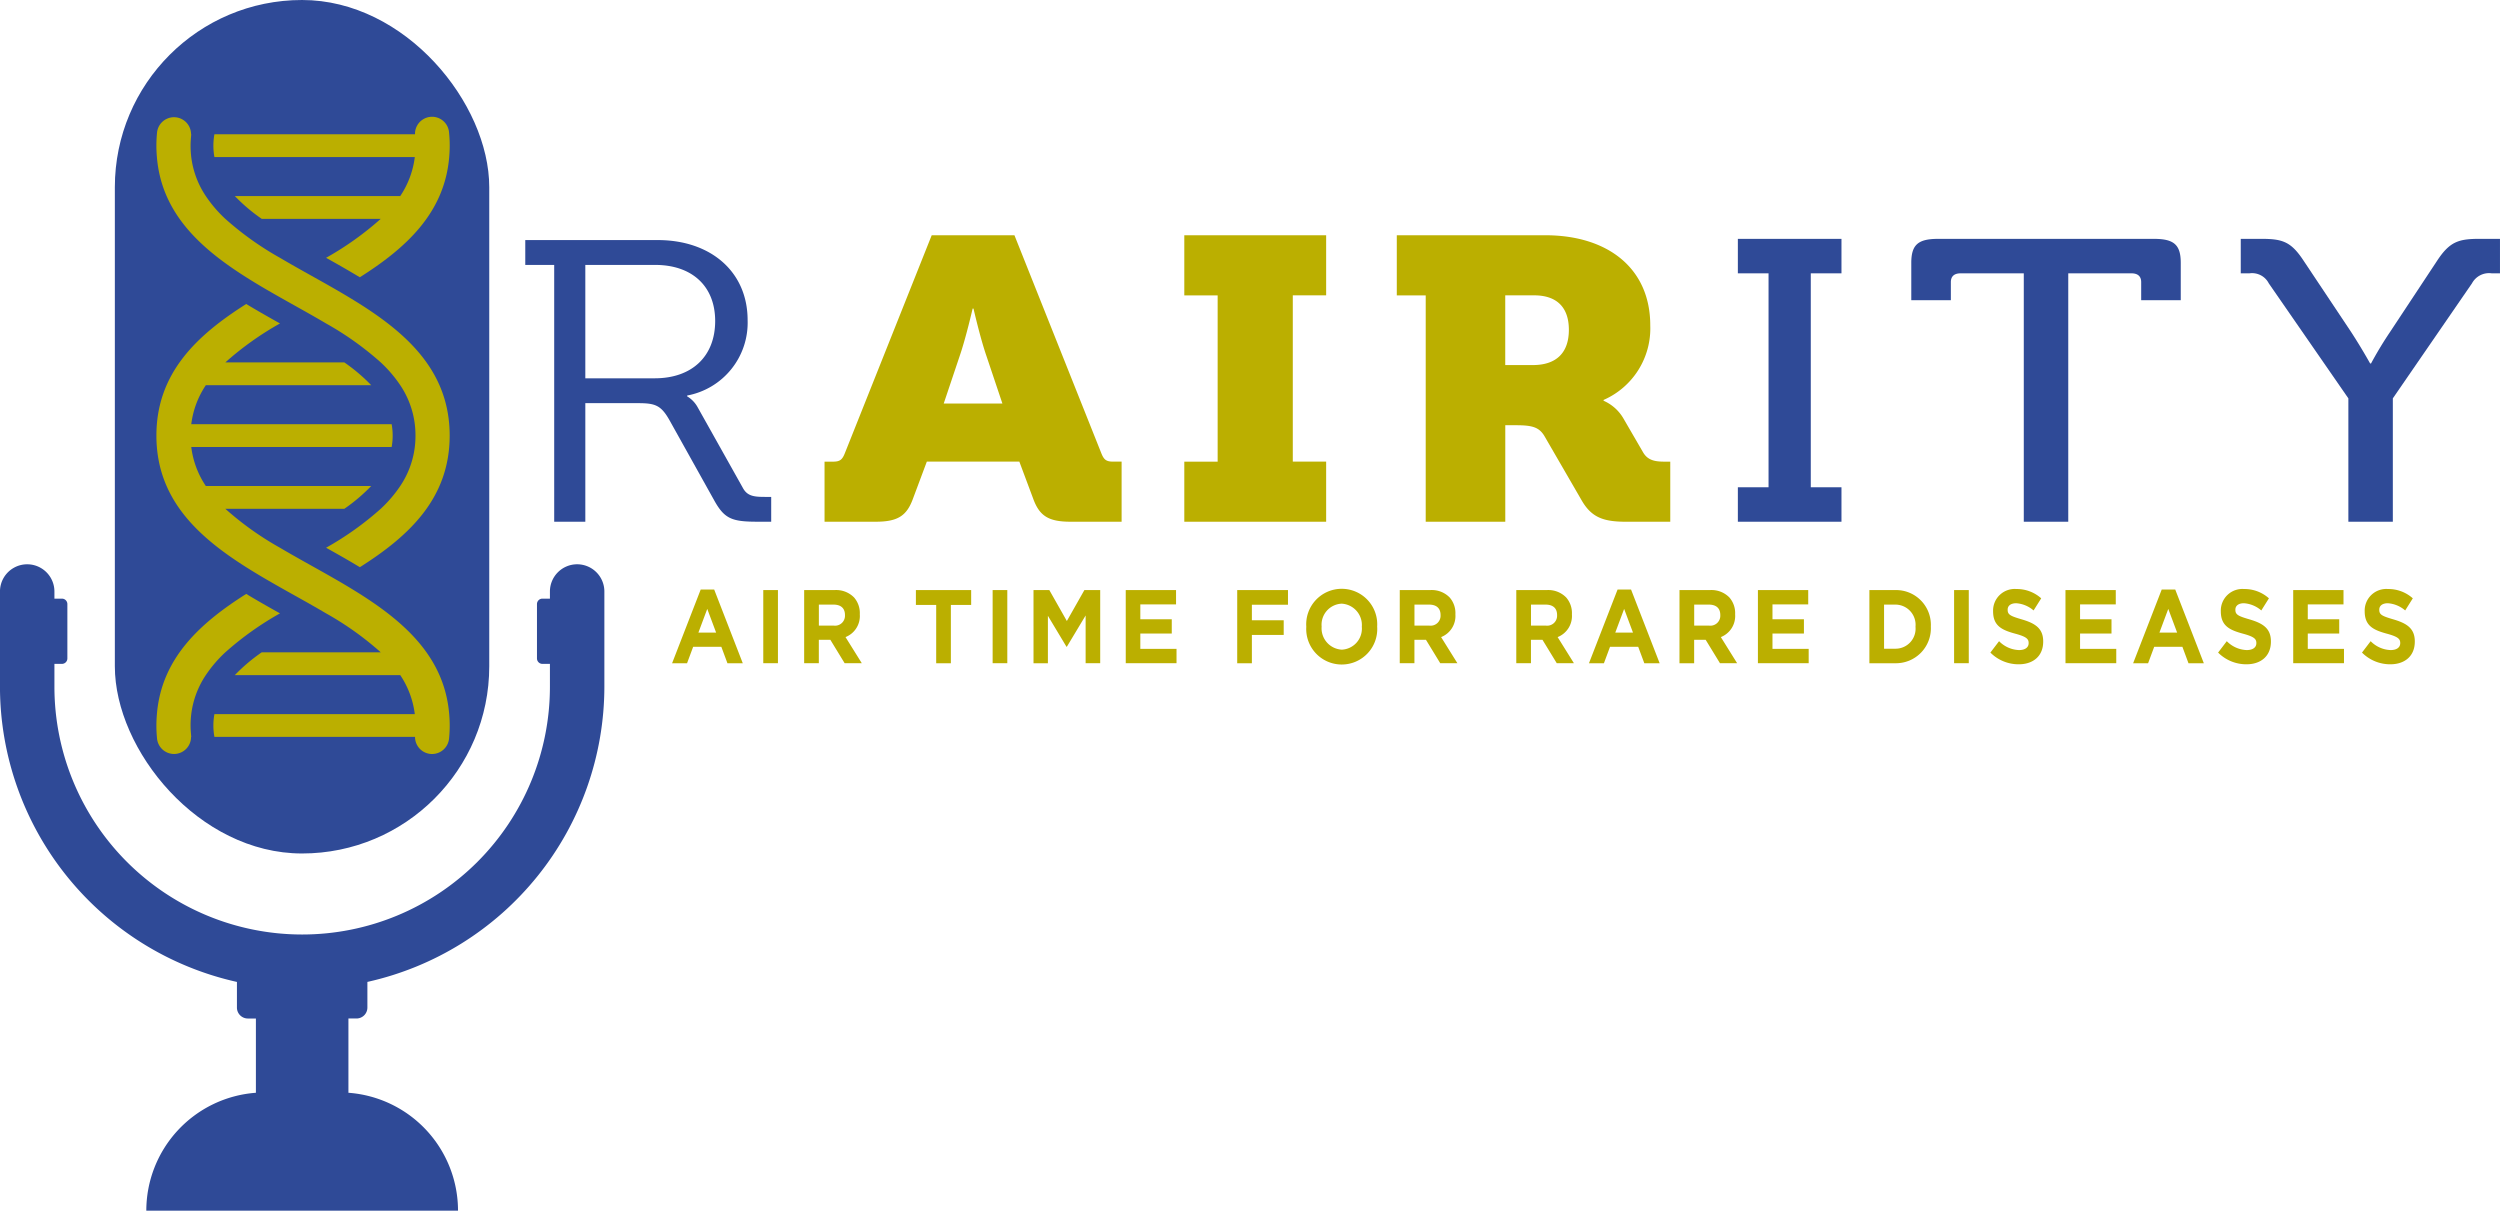
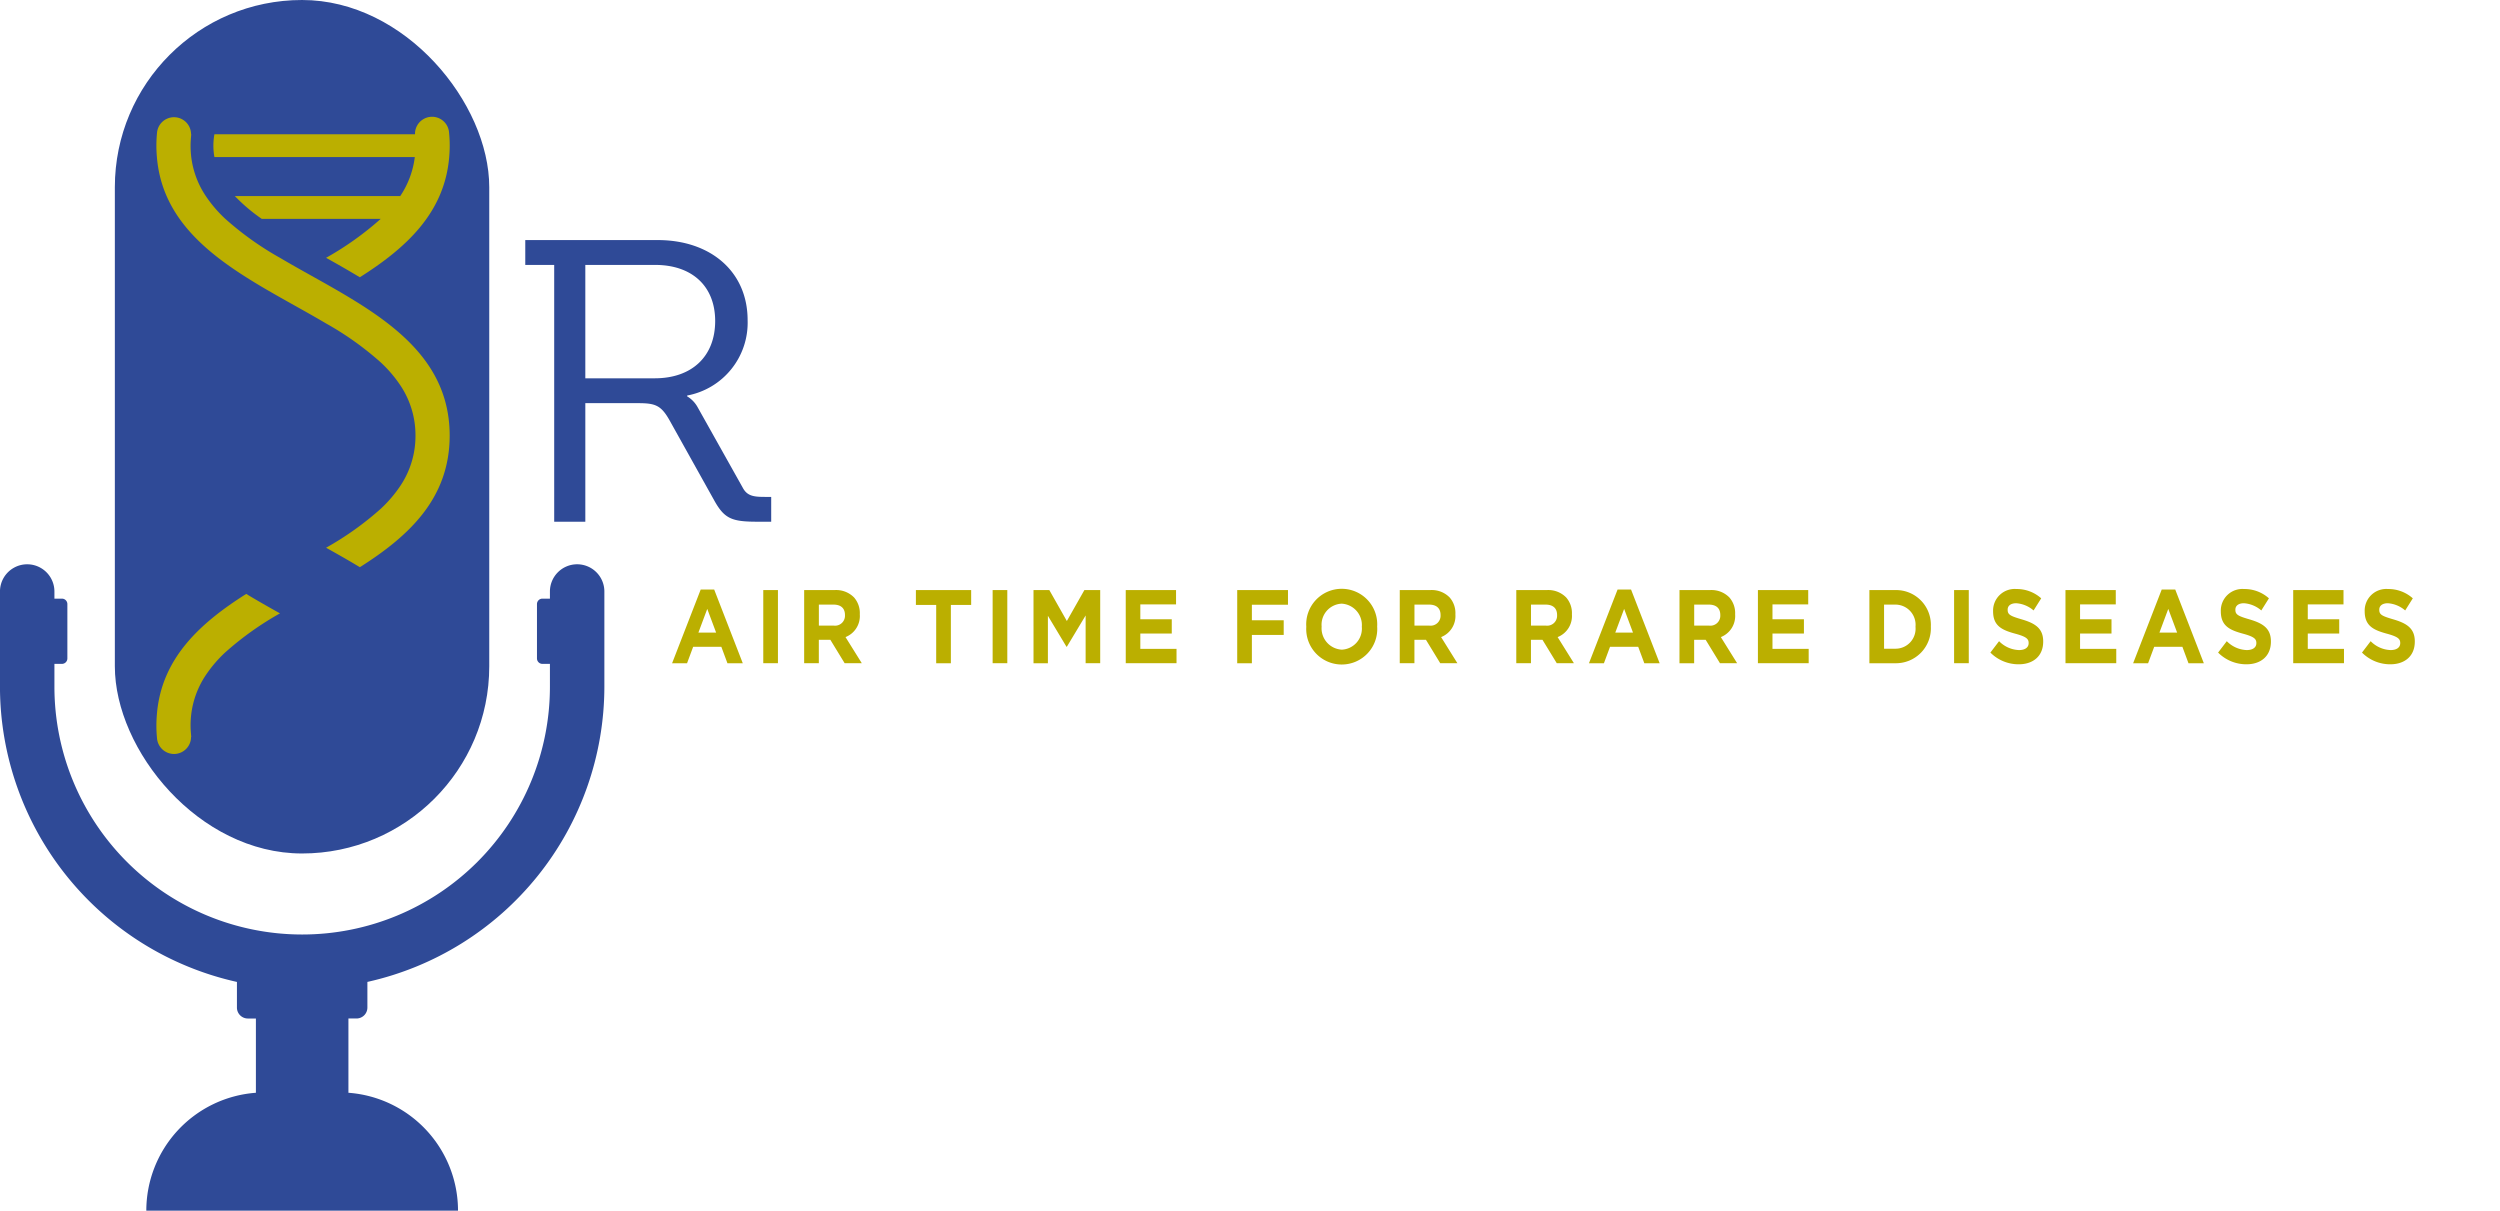
<svg xmlns="http://www.w3.org/2000/svg" width="389" height="188.382">
  <defs>
    <style>.a{fill:#2f4a97}.b{fill:#bbaf00}</style>
  </defs>
  <path class="a" d="M86.233 41.221h-4.5v-3.865h20.62c8.164 0 13.977 4.862 13.977 12.469a11.527 11.527 0 01-9.411 11.72v.125a4.492 4.492 0 011.661 1.745l6.989 12.468c.692 1.31 1.73 1.435 3.46 1.435h.969v3.861h-2.144c-3.944 0-5.121-.437-6.712-3.3l-6.989-12.53c-1.314-2.307-2.214-2.618-4.913-2.618h-8.164v18.448h-4.843zm15.638 17.643c5.812 0 9.41-3.43 9.41-8.916 0-5.423-3.6-8.727-9.341-8.727H91.076v17.643z" />
-   <path class="b" d="M128.298 71.833h1.315c1.107 0 1.453-.312 1.869-1.372l13.492-33.857h12.872l13.493 33.853c.415 1.06.761 1.372 1.869 1.372h1.314v9.352h-7.957c-3.459 0-4.843-.935-5.812-3.615l-2.144-5.736h-14.396l-2.145 5.736c-.969 2.68-2.351 3.615-5.812 3.615h-7.957zm27.677-9.04l-2.49-7.42c-.97-2.805-2.007-7.357-2.007-7.357h-.138s-1.038 4.551-2.007 7.357l-2.491 7.42zm28.302 9.04h5.189V45.959h-5.189v-9.355h22.072v9.351h-5.19v25.874h5.19v9.352h-22.072zm37.564-25.874h-4.5v-9.355h23.11c9.618 0 16.33 5.05 16.33 14.027a12.149 12.149 0 01-7.265 11.6v.125a6.654 6.654 0 013.044 2.68l3.113 5.362c.761 1.31 2.006 1.435 3.391 1.435h.829v9.352h-6.781c-3.459 0-5.4-.561-6.989-3.3l-5.811-10.037c-.831-1.372-1.869-1.683-4.429-1.683h-1.661v15.019h-12.381zm16.675 10.845c3.668 0 5.6-1.932 5.6-5.487s-1.937-5.362-5.4-5.362h-4.5v10.849z" />
-   <path class="a" d="M270.411 75.822h4.775V42.53h-4.775v-5.362h16.122v5.362h-4.775v33.293h4.775v5.362h-16.122zm44.49-33.292h-9.825c-.969 0-1.522.438-1.522 1.372v2.806h-6.158v-5.8c0-2.806 1.038-3.741 4.151-3.741h33.627c3.114 0 4.152.935 4.152 3.741v5.8h-6.158v-2.806c0-.934-.553-1.372-1.522-1.372h-9.825v38.655h-6.92zm50.505 19.455l-12.385-17.9a2.919 2.919 0 00-2.976-1.559h-1.384v-5.362h3.184c3.32 0 4.635.437 6.573 3.368l7.4 11.1a90.374 90.374 0 012.976 4.926h.138a57.121 57.121 0 012.975-4.926l7.334-11.1c1.937-2.931 3.322-3.368 6.573-3.368h3.183v5.362h-1.308a3.014 3.014 0 00-3.047 1.559l-12.317 17.9v19.2h-6.919z" />
  <path class="b" d="M109.028 91.735h2.1l4.448 11.465h-2.386l-.949-2.554h-4.387l-.949 2.554h-2.327zm2.4 6.7l-1.379-3.691-1.379 3.691zm7.336-6.619h2.283v11.383h-2.283zm6.364 0h4.744a3.894 3.894 0 013.025 1.155 3.7 3.7 0 01.889 2.6v.032a3.529 3.529 0 01-2.224 3.529l2.534 4.065h-2.668l-2.224-3.643h-1.794v3.643h-2.283zm4.6 5.529a1.548 1.548 0 001.75-1.61v-.033c0-1.089-.667-1.626-1.794-1.626h-2.268v3.269zm15.943-3.219h-3.158v-2.31h8.6v2.31h-3.158v9.074h-2.284zm8.782-2.31h2.283v11.383h-2.283zm6.36 0h2.461l2.728 4.814 2.727-4.814h2.461v11.383h-2.267v-7.432l-2.921 4.863h-.06l-2.89-4.814v7.383h-2.238zm14.351 0h7.828v2.228h-5.559v2.309h4.892v2.224h-4.892v2.39h5.633v2.228h-7.9zm17.346 0h7.9v2.277h-5.618v2.424h4.952v2.276h-4.952v4.407h-2.283zm10.748 5.724v-.032a5.526 5.526 0 1111.03-.032v.032a5.526 5.526 0 11-11.03.032zm8.643 0v-.032a3.331 3.331 0 00-3.143-3.578 3.278 3.278 0 00-3.114 3.546v.032a3.331 3.331 0 003.143 3.579 3.279 3.279 0 003.114-3.547zm5.901-5.724h4.745a3.89 3.89 0 013.024 1.155 3.7 3.7 0 01.89 2.6v.032a3.53 3.53 0 01-2.225 3.529l2.535 4.065h-2.668l-2.224-3.643h-1.794v3.643h-2.284zm4.6 5.529a1.548 1.548 0 001.75-1.61v-.033c0-1.089-.668-1.626-1.794-1.626h-2.268v3.269zm13.532-5.529h4.744a3.892 3.892 0 013.024 1.155 3.7 3.7 0 01.889 2.6v.032a3.529 3.529 0 01-2.224 3.529l2.535 4.065h-2.669l-2.223-3.643h-1.794v3.643h-2.283zm4.6 5.529a1.547 1.547 0 001.749-1.61v-.033c0-1.089-.667-1.626-1.793-1.626h-2.268v3.269zm11.159-5.61h2.1l4.448 11.465h-2.386l-.949-2.554h-4.388l-.948 2.554h-2.327zm2.4 6.7l-1.378-3.691-1.379 3.691zm7.236-6.619h4.744a3.893 3.893 0 013.025 1.155 3.7 3.7 0 01.889 2.6v.032a3.529 3.529 0 01-2.224 3.529l2.534 4.065h-2.668l-2.225-3.64h-1.794v3.643h-2.283zm4.6 5.529a1.548 1.548 0 001.75-1.61v-.033c0-1.089-.667-1.626-1.793-1.626h-2.269v3.269zm7.602-5.529h7.828v2.228h-5.562v2.309h4.893v2.224h-4.893v2.39h5.633v2.228h-7.9zm17.346 0h4.047a5.41 5.41 0 015.515 5.66v.032a5.437 5.437 0 01-5.515 5.692h-4.047zm2.283 2.26v6.863h1.764a3.116 3.116 0 003.129-3.4v-.032a3.144 3.144 0 00-3.129-3.431zm10.897-2.26h2.284v11.383h-2.284zm5.648 9.725l1.35-1.772a4.572 4.572 0 003.1 1.382c.949 0 1.5-.407 1.5-1.073v-.033c0-.634-.356-.976-2.09-1.447-2.106-.57-3.44-1.236-3.44-3.48v-.035a3.361 3.361 0 013.633-3.431 5.679 5.679 0 013.854 1.448l-1.186 1.886a4.62 4.62 0 00-2.7-1.122c-.889 0-1.334.423-1.334.992v.032c0 .765.445.976 2.239 1.5 2.1.618 3.29 1.432 3.29 3.415v.033c0 2.26-1.571 3.528-3.81 3.528a6.179 6.179 0 01-4.406-1.823zm11.682-9.725h7.828v2.228h-5.558v2.309h4.892v2.224h-4.892v2.39h5.633v2.228h-7.9zm14.975-.081h2.106l4.447 11.465h-2.386l-.948-2.554h-4.388l-.948 2.554h-2.328zm2.4 6.7l-1.379-3.691-1.378 3.691zm6.376 3.106l1.35-1.772a4.572 4.572 0 003.1 1.382c.948 0 1.5-.407 1.5-1.073v-.033c0-.634-.356-.976-2.09-1.447-2.106-.57-3.439-1.236-3.439-3.48v-.035a3.36 3.36 0 013.632-3.431 5.679 5.679 0 013.854 1.448l-1.186 1.886a4.618 4.618 0 00-2.7-1.122c-.889 0-1.334.423-1.334.992v.032c0 .765.445.976 2.239 1.5 2.1.618 3.291 1.432 3.291 3.415v.033c0 2.26-1.571 3.528-3.81 3.528a6.18 6.18 0 01-4.407-1.823zm11.684-9.725h7.827v2.228h-5.559v2.309h4.893v2.224h-4.893v2.39h5.634v2.228h-7.9zm10.704 9.725l1.349-1.772a4.574 4.574 0 003.1 1.382c.948 0 1.5-.407 1.5-1.073v-.033c0-.634-.356-.976-2.09-1.447-2.1-.57-3.439-1.236-3.439-3.48v-.035a3.36 3.36 0 013.632-3.431 5.679 5.679 0 013.854 1.448l-1.185 1.886a4.62 4.62 0 00-2.7-1.122c-.888 0-1.333.423-1.333.992v.032c0 .765.445.976 2.238 1.5 2.1.618 3.291 1.432 3.291 3.415v.033c0 2.26-1.572 3.528-3.81 3.528a6.179 6.179 0 01-4.407-1.823z" />
  <path class="a" d="M89.804 87.803a4.237 4.237 0 00-4.236 4.237v1.108h-1.166a.849.849 0 00-.849.849v8.453a.849.849 0 00.849.85h1.166v3.559a38.55 38.55 0 11-77.1 0V103.3h1.166a.849.849 0 00.849-.85v-8.453a.849.849 0 00-.849-.849H8.468V92.04a4.236 4.236 0 10-8.472 0v14.822a47.11 47.11 0 0036.871 45.926v3.992a1.7 1.7 0 001.7 1.7h1.251v11.555a18.4 18.4 0 00-17.051 18.35h48.5a18.4 18.4 0 00-17.052-18.35v-11.557h1.251a1.7 1.7 0 001.7-1.7v-3.993A47.111 47.111 0 0094.04 106.86V92.04a4.237 4.237 0 00-4.236-4.237z" />
  <rect class="a" width="58.258" height="132.802" rx="29.129" transform="translate(17.87)" />
  <path class="b" d="M24.435 20.63a2.653 2.653 0 015.293.262h.032c-.017.152-.027.308-.041.462-.037.431-.065.867-.065 1.313a14.91 14.91 0 00.105 1.773 13.955 13.955 0 002.262 6.063 20.1 20.1 0 003.036 3.548 47.964 47.964 0 008.506 6.065 188.07 188.07 0 003.588 2.057l1.3.727c1.368.766 2.743 1.535 4.1 2.322 1.166.677 2.318 1.368 3.441 2.077 7.668 4.855 13.976 10.731 13.976 20.48s-6.307 15.622-13.974 20.477c-1.767-1.07-3.54-2.07-5.253-3.029a47.973 47.973 0 008.507-6.064 20.124 20.124 0 003.035-3.548 13.921 13.921 0 002.261-6.063 14.478 14.478 0 00.105-1.772 14.721 14.721 0 00-.105-1.775 13.95 13.95 0 00-2.262-6.064 20.161 20.161 0 00-3.035-3.548 47.941 47.941 0 00-8.508-6.063c-1.168-.69-2.37-1.374-3.585-2.056l-1.3-.729a325.902 325.902 0 01-4.1-2.322 103.213 103.213 0 01-3.441-2.078c-7.19-4.552-13.178-10-13.9-18.7a21.362 21.362 0 01-.08-1.773c.002-.692.036-1.376.102-2.042z" />
  <path class="b" d="M55.99 43.144a180.285 180.285 0 00-5.253-3.028 47.946 47.946 0 008.508-6.065H40.721a27.152 27.152 0 01-4.184-3.548h25.744a13.93 13.93 0 002.262-6.063h-31.18a9.931 9.931 0 010-3.548h31.212a2.654 2.654 0 015.3-.262c.065.663.1 1.347.1 2.037 0 .606-.032 1.194-.079 1.773-.728 8.699-6.716 14.151-13.906 18.704zM38.311 92.413c1.767 1.069 3.539 2.068 5.253 3.028a48.054 48.054 0 00-8.506 6.062 20.169 20.169 0 00-3.036 3.547 13.95 13.95 0 00-2.262 6.064 14.711 14.711 0 00-.106 1.773c0 .44.028.875.064 1.3.015.158.024.317.043.47h-.033a2.651 2.651 0 01-2.385 2.648 2.625 2.625 0 01-.264.014 2.661 2.661 0 01-2.644-2.4 20.68 20.68 0 01-.1-2.035c0-.608.032-1.194.08-1.773.719-8.695 6.707-14.147 13.896-18.698z" />
-   <path class="b" d="M64.542 111.114a13.938 13.938 0 00-2.262-6.064H36.536a27.338 27.338 0 014.186-3.547h18.523a48.046 48.046 0 00-8.505-6.062 202.901 202.901 0 00-3.587-2.057l-1.3-.727a295.357 295.357 0 01-4.1-2.322 108.535 108.535 0 01-3.441-2.077c-7.667-4.854-13.976-10.728-13.976-20.477s6.309-15.625 13.977-20.48c1.766 1.07 3.539 2.07 5.252 3.03a47.958 47.958 0 00-8.506 6.063h18.524a27.326 27.326 0 014.185 3.548H32.023a13.951 13.951 0 00-2.262 6.064h31.18a9.961 9.961 0 010 3.548H29.76a13.935 13.935 0 002.262 6.063h25.745a27.212 27.212 0 01-4.184 3.548H35.057a47.935 47.935 0 008.507 6.064c1.169.691 2.371 1.373 3.588 2.057l1.3.727c1.369.766 2.743 1.535 4.1 2.322a103.31 103.31 0 013.443 2.078c7.189 4.551 13.176 10 13.9 18.7a20.372 20.372 0 01-.021 3.81 2.661 2.661 0 01-2.645 2.4 2.426 2.426 0 01-.264-.013 2.653 2.653 0 01-2.386-2.649H33.362a9.926 9.926 0 010-3.547z" />
</svg>